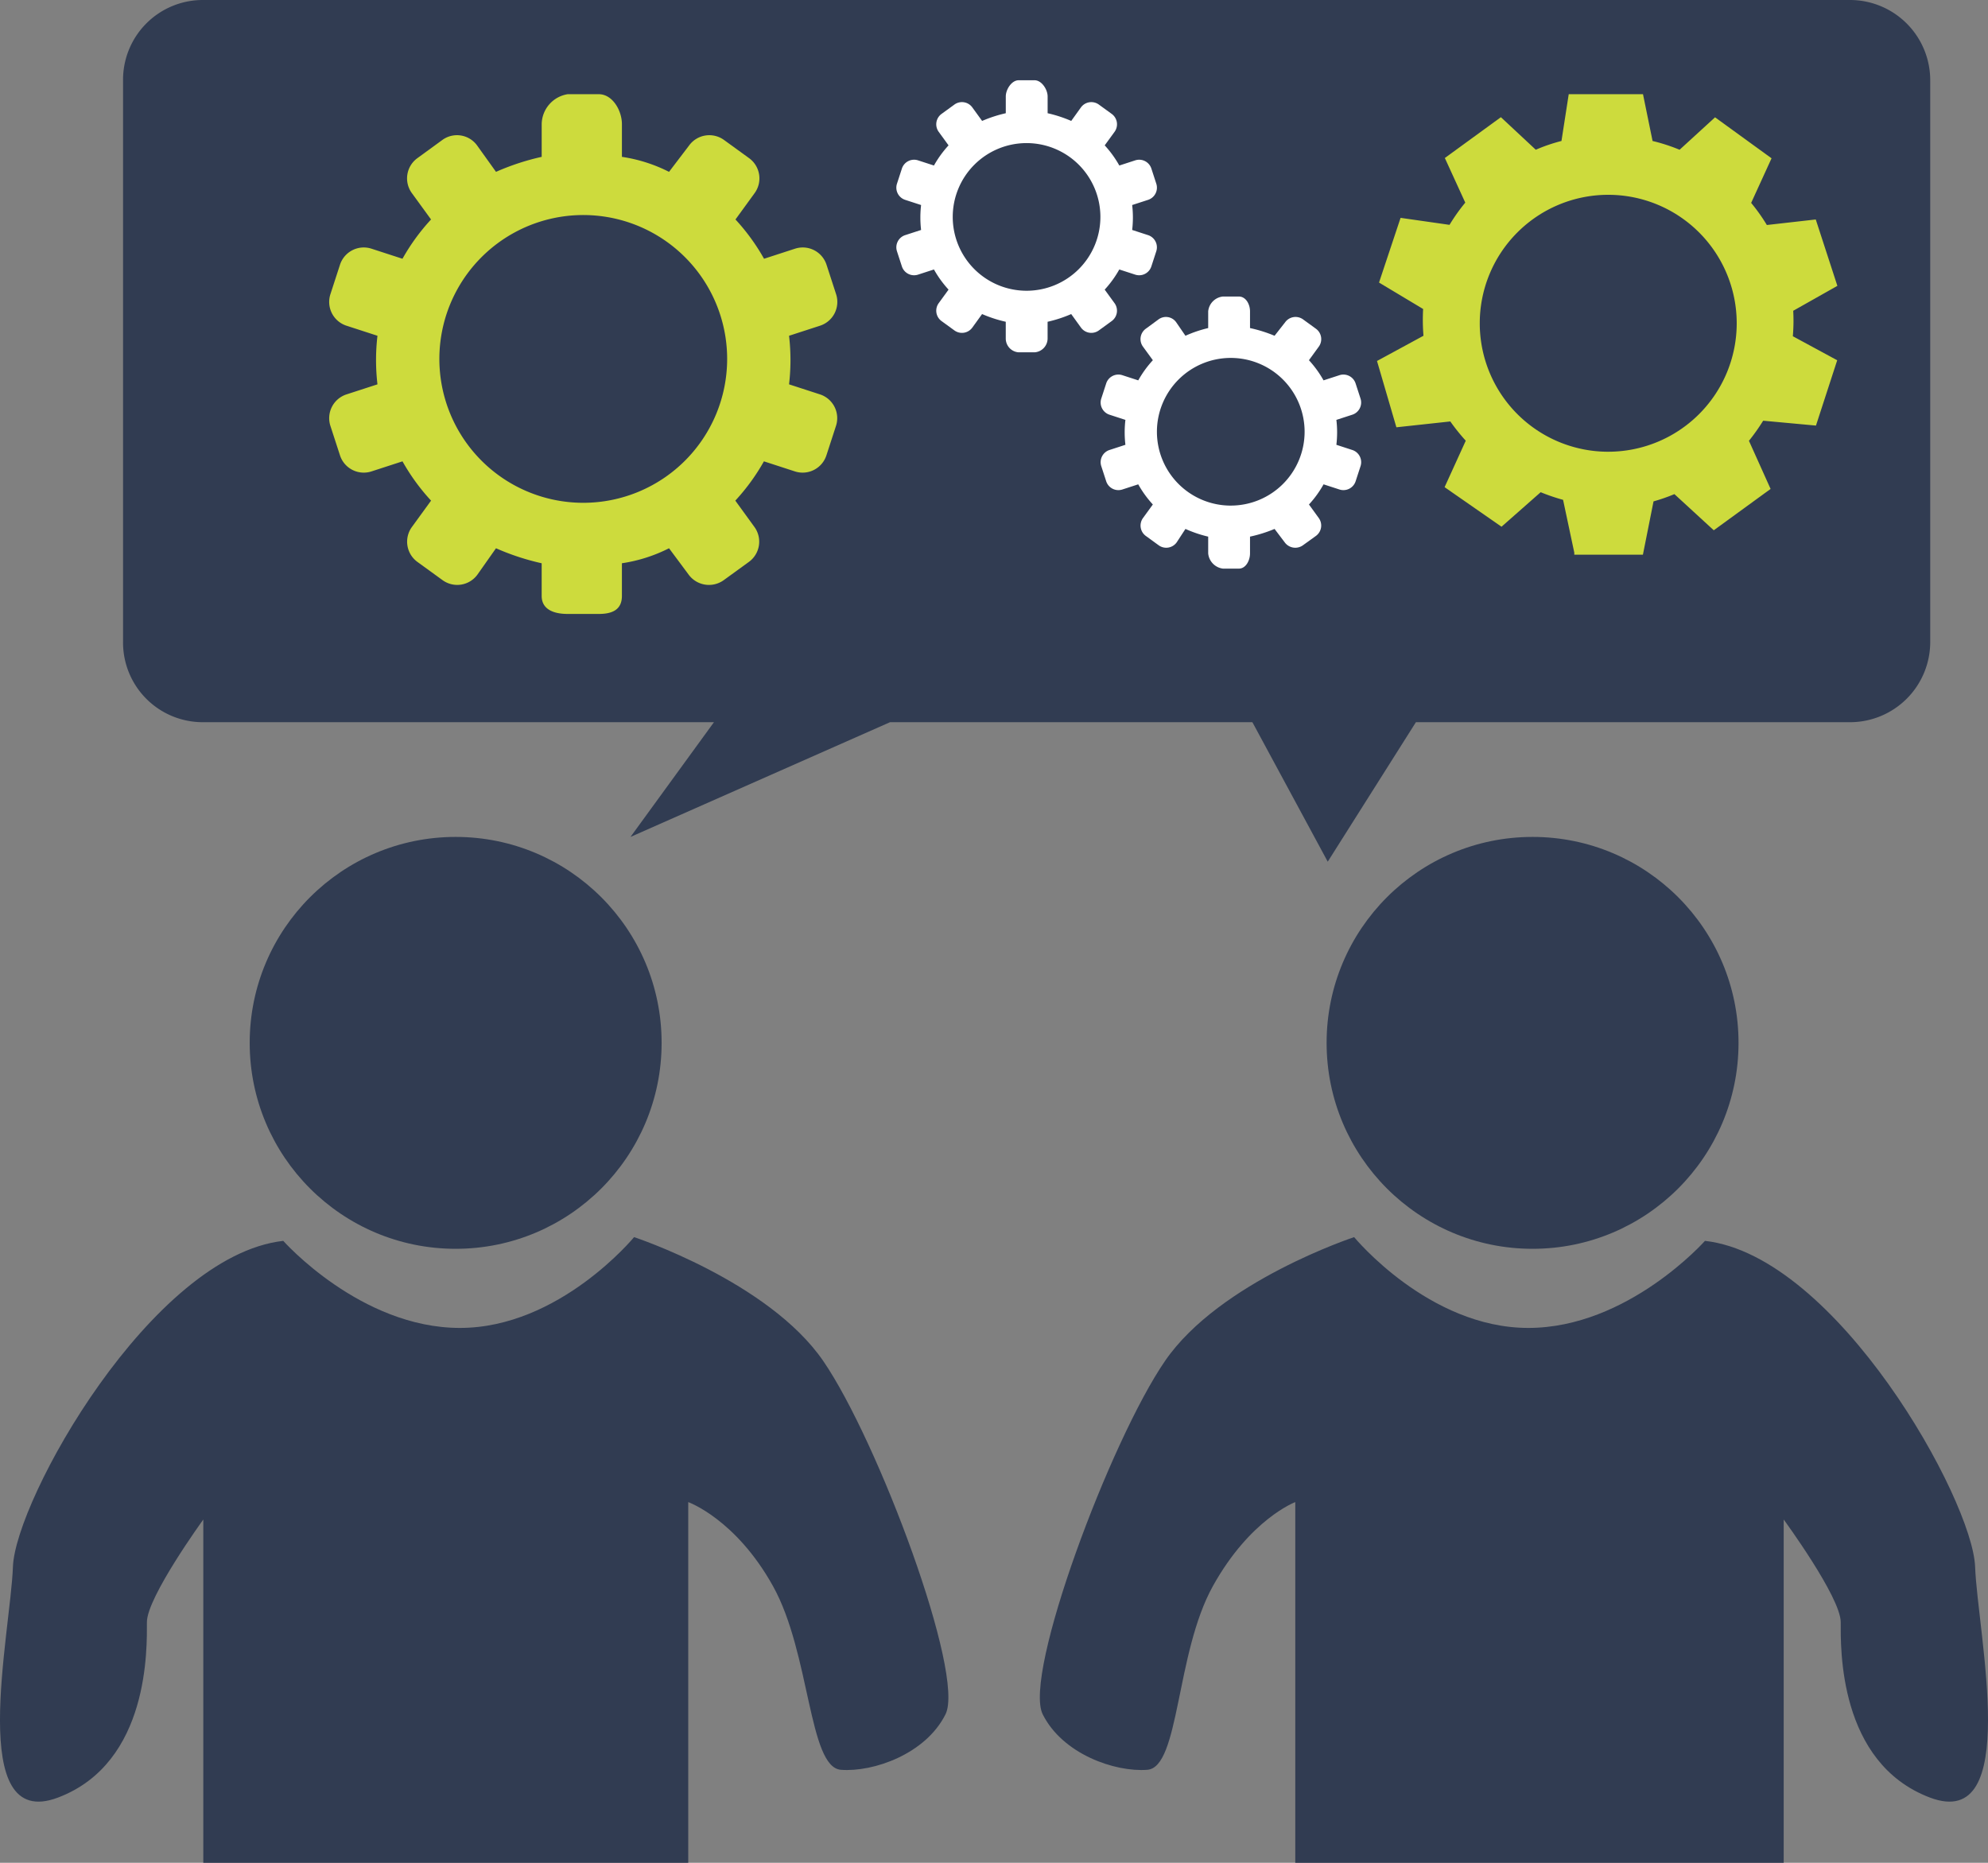
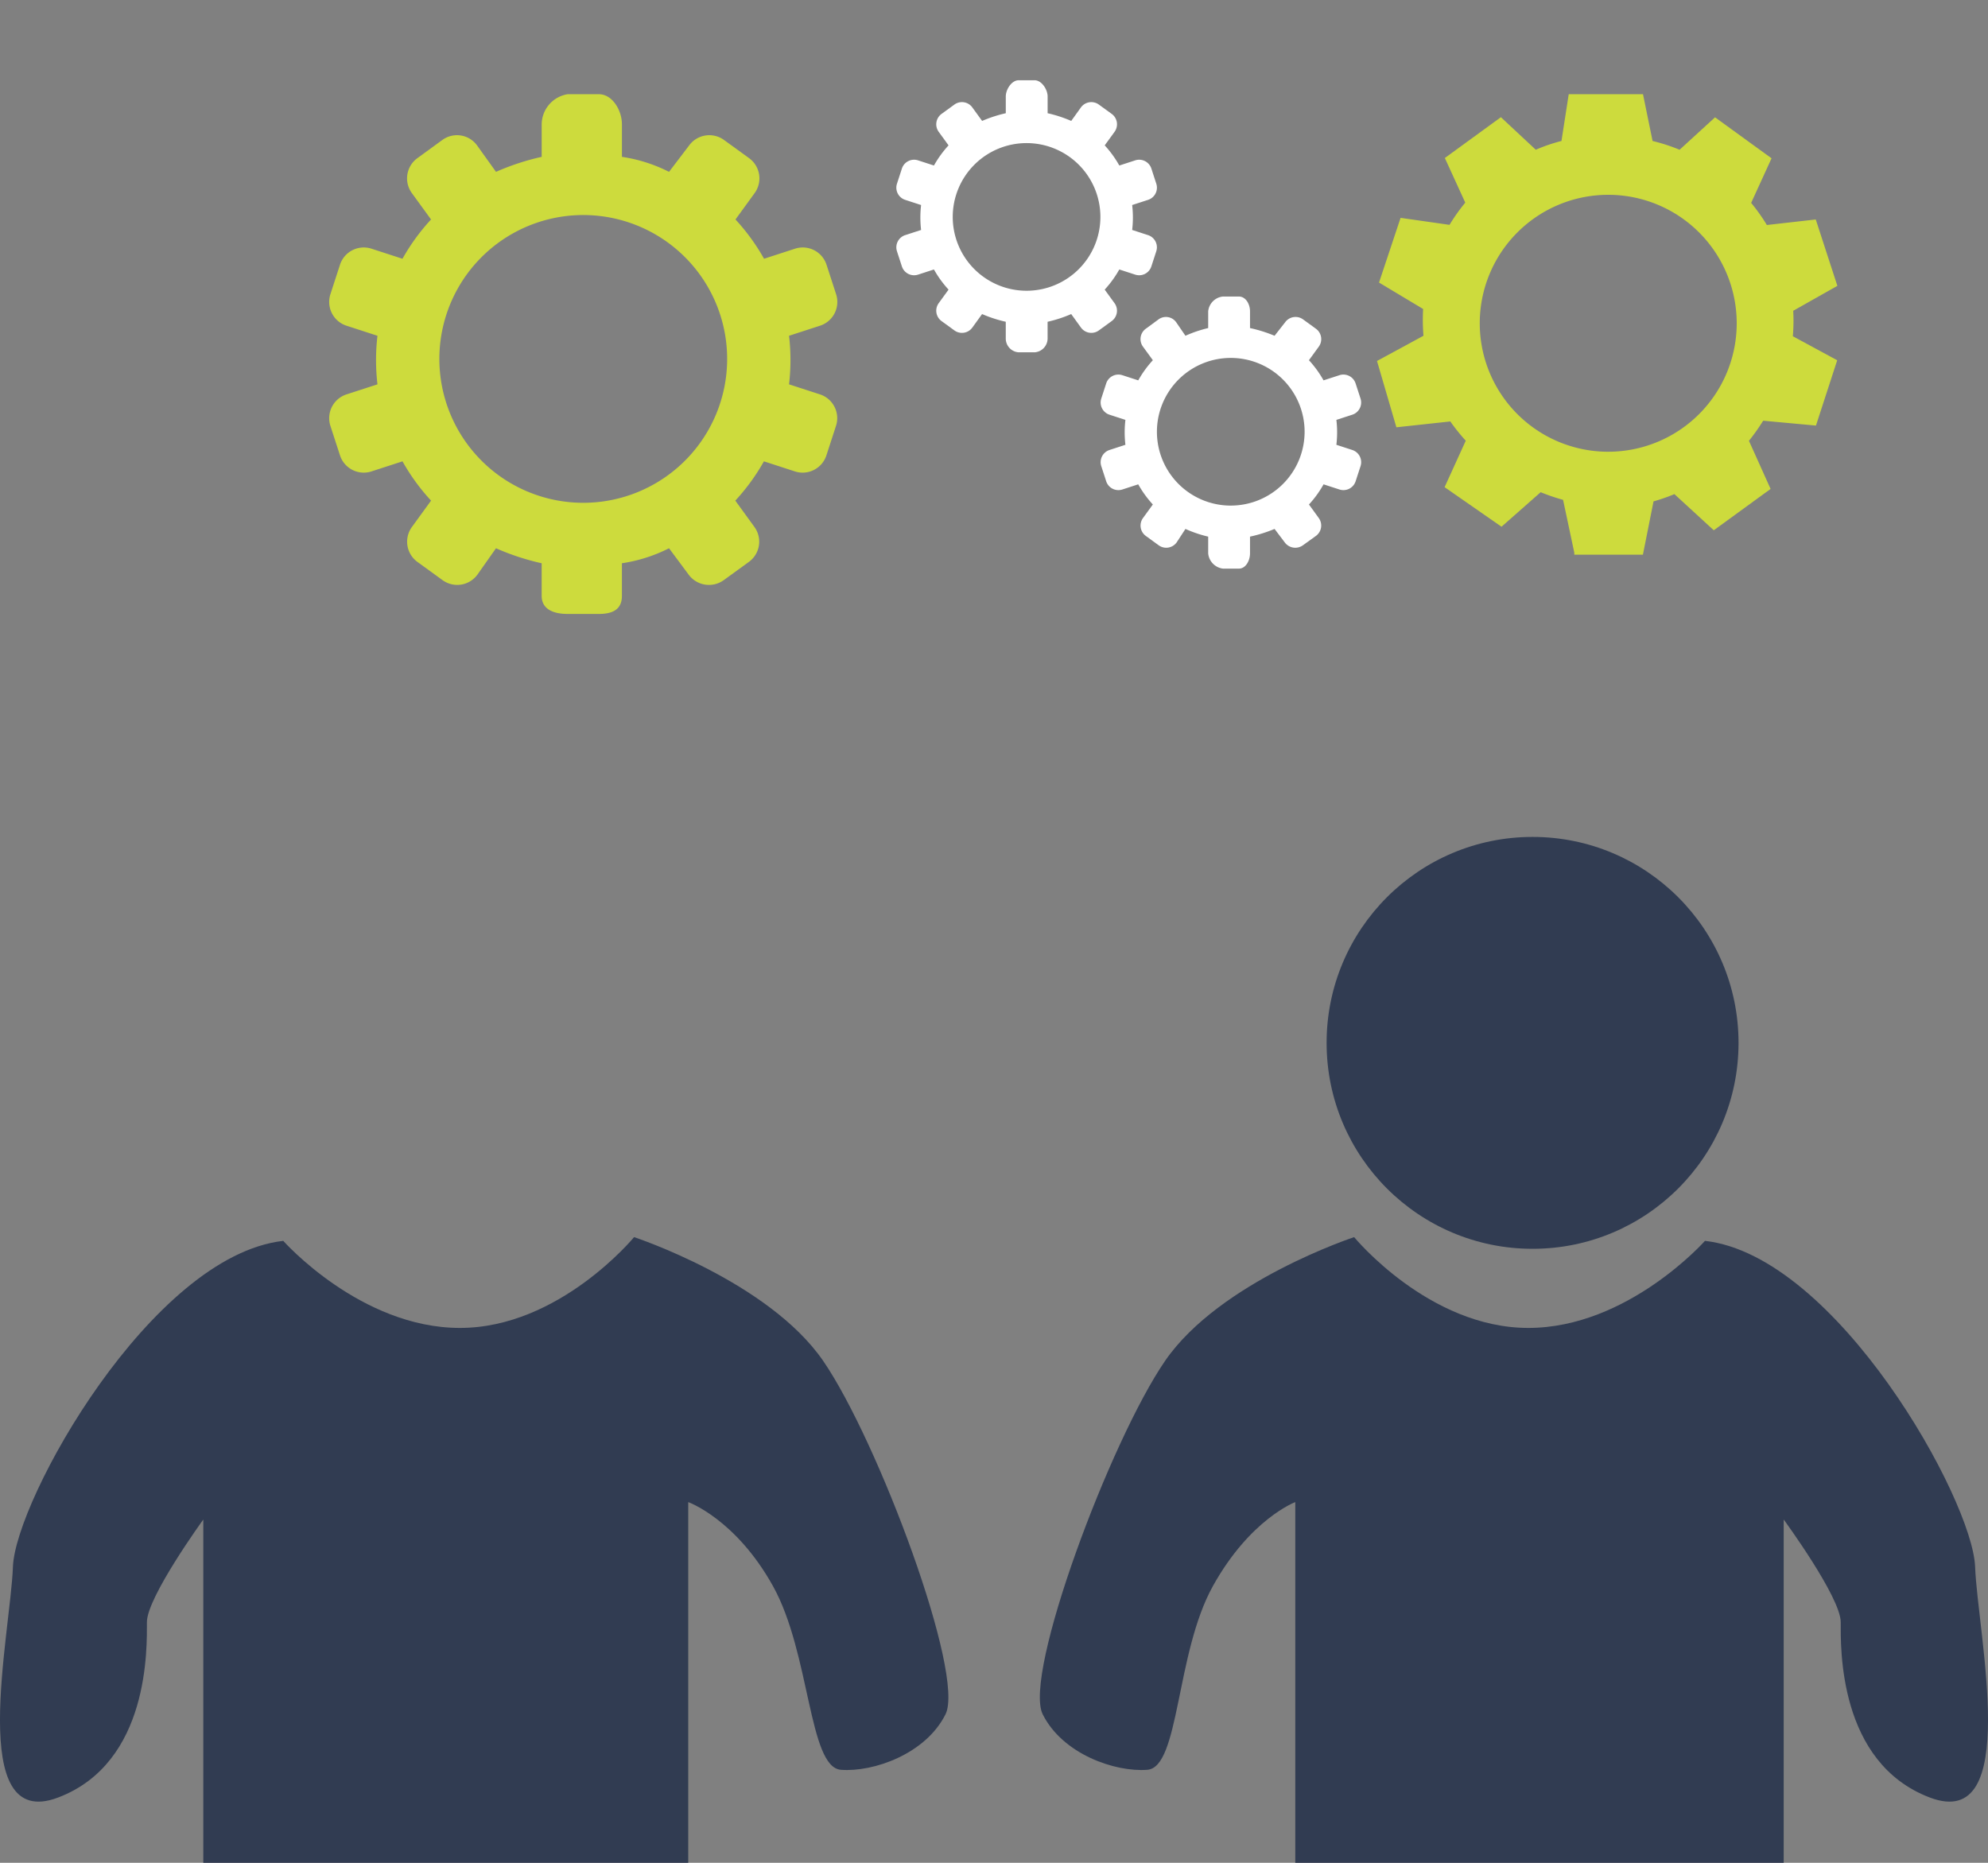
<svg xmlns="http://www.w3.org/2000/svg" width="149.736" height="140.318">
  <rect width="100%" height="100%" fill="#808080" stroke="none" />
  <g transform="translate(0 63.042)" fill="#313c52">
-     <circle cx="15.513" cy="15.513" r="15.513" transform="translate(18.807)" />
    <path d="M21.335 30.427s5.809 6.559 13.306 6.559 13.118-6.84 13.118-6.84 10.12 3.326 14.243 9.323 10.712 23.625 9.213 26.623-5.441 4.365-7.878 4.178-2.3-8.777-5.115-13.837-6.384-6.328-6.384-6.328v27.173H15.313V51.417s-4.248 5.854-4.248 7.728.234 10.595-6.7 13.218S.787 60.037.974 54.977s10.429-23.425 20.361-24.55z" />
  </g>
  <g transform="translate(78.32 63.042)" fill="#313c52">
    <circle cx="15.513" cy="15.513" r="15.513" transform="translate(21.6)" />
    <path d="M50.098 30.427s-5.81 6.559-13.306 6.559-13.118-6.84-13.118-6.84-10.119 3.326-14.242 9.323S-1.281 63.094.218 66.092s5.442 4.365 7.879 4.178 2.126-8.777 4.937-13.837 6.206-6.328 6.206-6.328v27.173h36.787V51.417s4.295 5.854 4.295 7.728-.211 10.595 6.723 13.218 3.589-12.326 3.4-17.386-10.415-23.425-20.347-24.55z" />
  </g>
-   <path d="M139.369 0H15.239a6.008 6.008 0 00-5.97 6.1v42.2a6 6 0 005.97 6.1h38.536l-6.286 8.643L67.038 54.4H94.33l5.675 10.507 6.641-10.507h32.723a6.041 6.041 0 006.015-6.1V6.1a6.046 6.046 0 00-6.015-6.1z" fill="#313c52" />
  <path d="M61.771 29.711l-2.34-.76a15.633 15.633 0 000-3.659l2.34-.76a1.883 1.883 0 001.206-2.366l-.725-2.23a1.883 1.883 0 00-2.365-1.205l-2.339.76a15.659 15.659 0 00-2.152-2.959l1.447-1.992a1.883 1.883 0 00-.415-2.622l-1.9-1.378a1.884 1.884 0 00-2.623.416l-1.513 1.989a11.617 11.617 0 00-3.549-1.13V9.356c0-1.033-.709-2.26-1.741-2.26h-2.344a2.318 2.318 0 00-1.958 2.26v2.459a18.414 18.414 0 00-3.441 1.13l-1.424-1.989a1.871 1.871 0 00-2.613-.416l-1.892 1.378a1.883 1.883 0 00-.413 2.622l1.449 1.992a15.659 15.659 0 00-2.152 2.959l-2.339-.76a1.883 1.883 0 00-2.365 1.205l-.725 2.23a1.883 1.883 0 001.206 2.366l2.34.76a15.633 15.633 0 000 3.659l-2.34.76a1.883 1.883 0 00-1.206 2.365l.725 2.23a1.883 1.883 0 002.366 1.205l2.339-.76a15.611 15.611 0 002.153 2.959l-1.447 1.992a1.883 1.883 0 00.415 2.622l1.9 1.378a1.882 1.882 0 002.622-.415l1.4-1.989a18.45 18.45 0 003.441 1.13v2.459c0 1.032.925 1.359 1.958 1.359h2.344c1.032 0 1.741-.327 1.741-1.359v-2.459a11.63 11.63 0 003.549-1.13l1.479 1.989a1.9 1.9 0 002.639.415l1.9-1.378a1.884 1.884 0 00.42-2.622l-1.445-1.992a15.68 15.68 0 002.154-2.959l2.339.76a1.883 1.883 0 002.366-1.205l.725-2.23a1.883 1.883 0 00-1.197-2.365zm-17.839 8.163a10.838 10.838 0 1110.837-10.838 10.838 10.838 0 01-10.838 10.838z" fill="#cddb3d" />
  <path d="M86.475 17.712l-1.2-.39a8.087 8.087 0 000-1.878l1.2-.39a.966.966 0 00.618-1.214l-.372-1.144a.966.966 0 00-1.214-.618l-1.2.39a8.051 8.051 0 00-1.1-1.518l.743-1.022a.967.967 0 00-.213-1.346l-.974-.707a.966.966 0 00-1.345.213l-.733 1.021a9.938 9.938 0 00-1.778-.58V7.267c0-.53-.451-1.222-.981-1.222h-1.2c-.53 0-.97.692-.97 1.222v1.262a9.986 9.986 0 00-1.783.58l-.74-1.021a.965.965 0 00-1.345-.213l-.973.707a.966.966 0 00-.213 1.346l.743 1.022a8.03 8.03 0 00-1.1 1.518l-1.2-.39a.966.966 0 00-1.214.618l-.372 1.144a.966.966 0 00.618 1.214l1.2.39a8.087 8.087 0 000 1.878l-1.2.39a.966.966 0 00-.618 1.214l.372 1.144a.966.966 0 001.214.618l1.2-.39a8.023 8.023 0 001.1 1.518l-.743 1.022a.966.966 0 00.213 1.346l.973.707a.965.965 0 001.345-.213l.738-1.021a9.967 9.967 0 001.783.58v1.262a1.041 1.041 0 00.97 1.04h1.2a1.05 1.05 0 00.981-1.04v-1.262a9.918 9.918 0 001.778-.58l.737 1.021a.963.963 0 001.343.213l.972-.707a.966.966 0 00.213-1.346l-.743-1.022a8.023 8.023 0 001.1-1.518l1.2.39a.966.966 0 001.214-.618l.372-1.144a.966.966 0 00-.616-1.214zm-9.155 4.189a5.561 5.561 0 115.562-5.561 5.561 5.561 0 01-5.562 5.561zM101.856 33.896l-1.2-.391a8.013 8.013 0 000-1.877l1.2-.39a.966.966 0 00.619-1.214l-.372-1.144a.966.966 0 00-1.214-.619l-1.2.39a8.051 8.051 0 00-1.1-1.518l.743-1.022a.966.966 0 00-.213-1.346l-.973-.707a.966.966 0 00-1.346.213l-.8 1.021a10.556 10.556 0 00-1.849-.58V23.45c0-.53-.311-1.114-.84-1.114h-1.2a1.241 1.241 0 00-1.11 1.114v1.262a9.328 9.328 0 00-1.713.58l-.7-1.021a.944.944 0 00-1.327-.213l-.964.707a.965.965 0 00-.209 1.346l.745 1.022a8.023 8.023 0 00-1.1 1.518l-1.2-.39a.966.966 0 00-1.214.619l-.372 1.144a.966.966 0 00.619 1.214l1.2.39a8.013 8.013 0 000 1.877l-1.2.391a.966.966 0 00-.619 1.214l.372 1.144a.966.966 0 001.213.619l1.2-.39a8.032 8.032 0 001.1 1.518l-.743 1.022a.967.967 0 00.213 1.346l.973.707a.967.967 0 001.346-.213l.667-1.021a9.335 9.335 0 001.713.58v1.262a1.275 1.275 0 001.11 1.148h1.2c.529 0 .84-.618.84-1.148v-1.262a10.565 10.565 0 001.849-.58l.772 1.021a.985.985 0 001.361.213l.981-.707a.967.967 0 00.217-1.346l-.74-1.022a8.032 8.032 0 001.1-1.518l1.2.39a.967.967 0 001.214-.619l.372-1.144a.966.966 0 00-.621-1.214zm-9.154 4.189a5.562 5.562 0 115.561-5.562 5.562 5.562 0 01-5.561 5.561z" fill="#fff" />
  <g fill="#cddb3d">
    <path d="M108.846 11.904zM135.037 25.328c.031-.384.049-.772.049-1.164 0-.253-.008-.5-.021-.754l3.326-1.878-1.628-5-3.684.417a13.966 13.966 0 00-1.182-1.666l1.536-3.359-4.256-3.087-2.67 2.443a13.8 13.8 0 00-2.036-.661l-.721-3.525h-5.593l-.547 3.525a12.8 12.8 0 00-1.935.66l-2.629-2.451-4.221 3.074 1.539 3.361a13.957 13.957 0 00-1.186 1.674l-3.686-.527-1.624 4.874 3.322 1.991a14.884 14.884 0 00.026 2.016l-3.5 1.9 1.46 4.995 4.061-.44a14.861 14.861 0 001.164 1.45l-1.594 3.5 4.287 2.98 2.95-2.6a14.7 14.7 0 001.687.575l.844 3.975v.156h5.169l.8-4.015a13.384 13.384 0 001.572-.547l2.965 2.724 4.28-3.114-1.631-3.626a15.36 15.36 0 001.072-1.514l3.976.367 1.6-4.92zm-13.905 8.7a9.677 9.677 0 119.677-9.677 9.676 9.676 0 01-9.677 9.676z" />
  </g>
</svg>